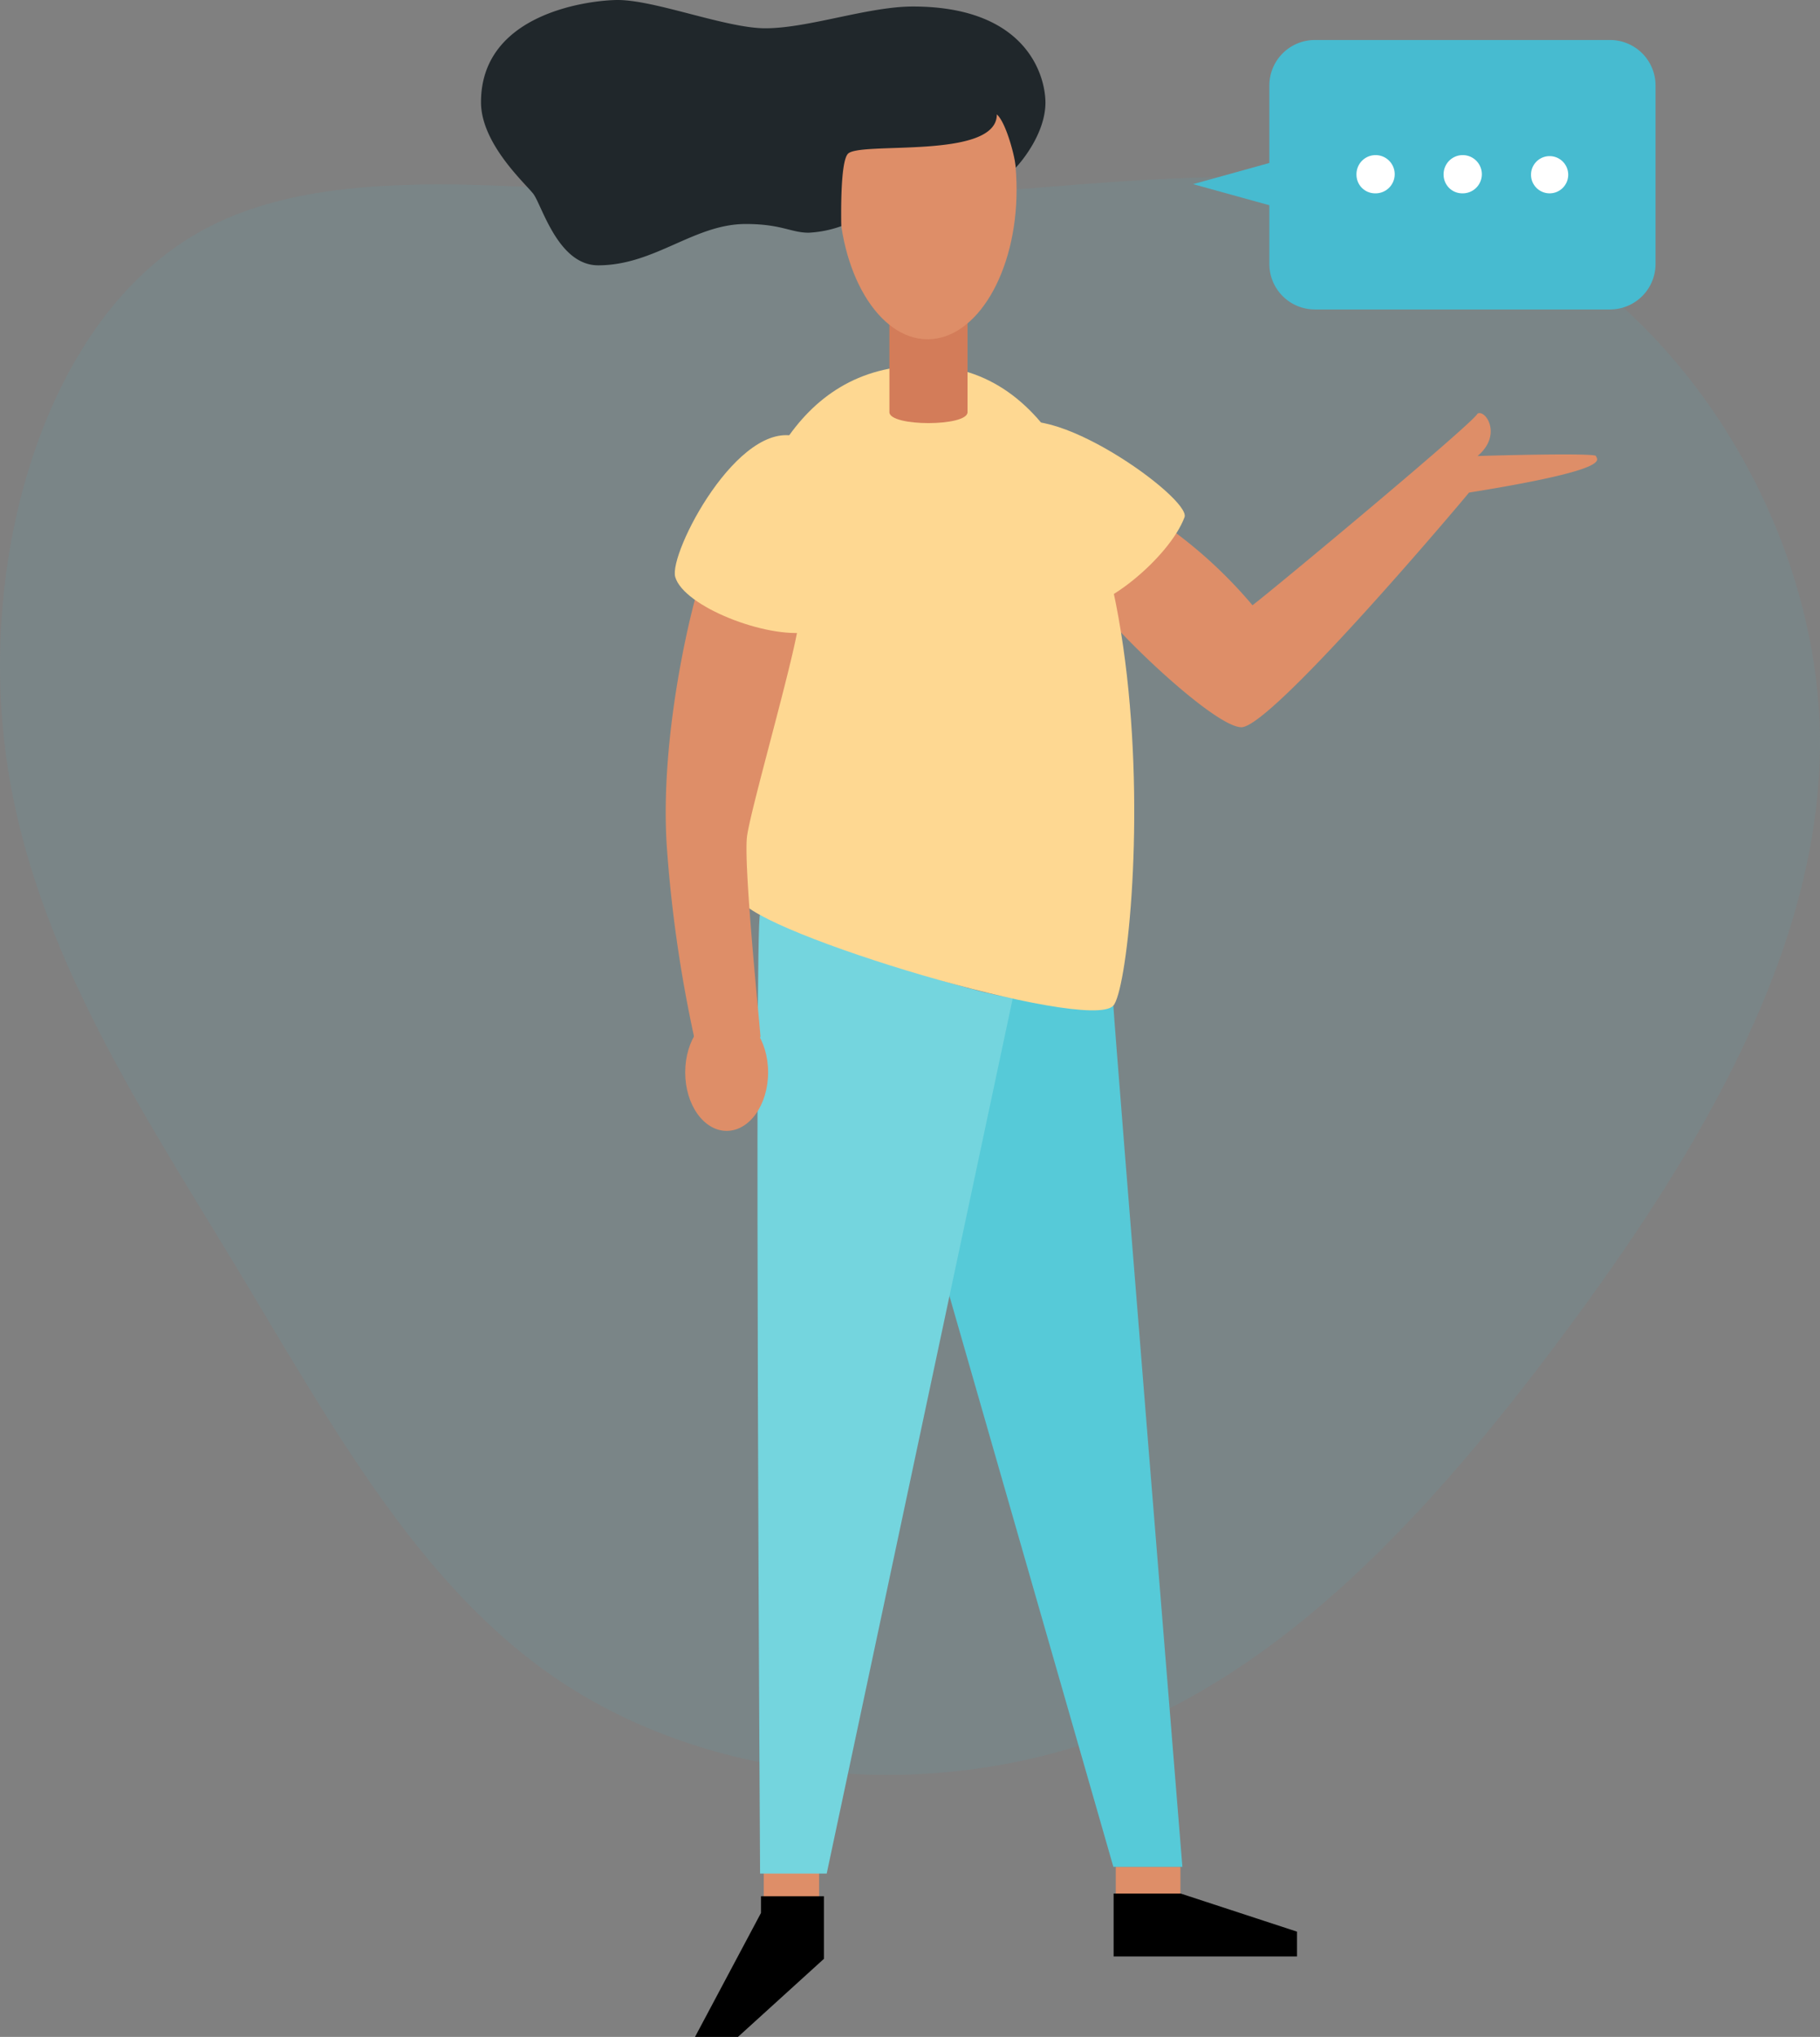
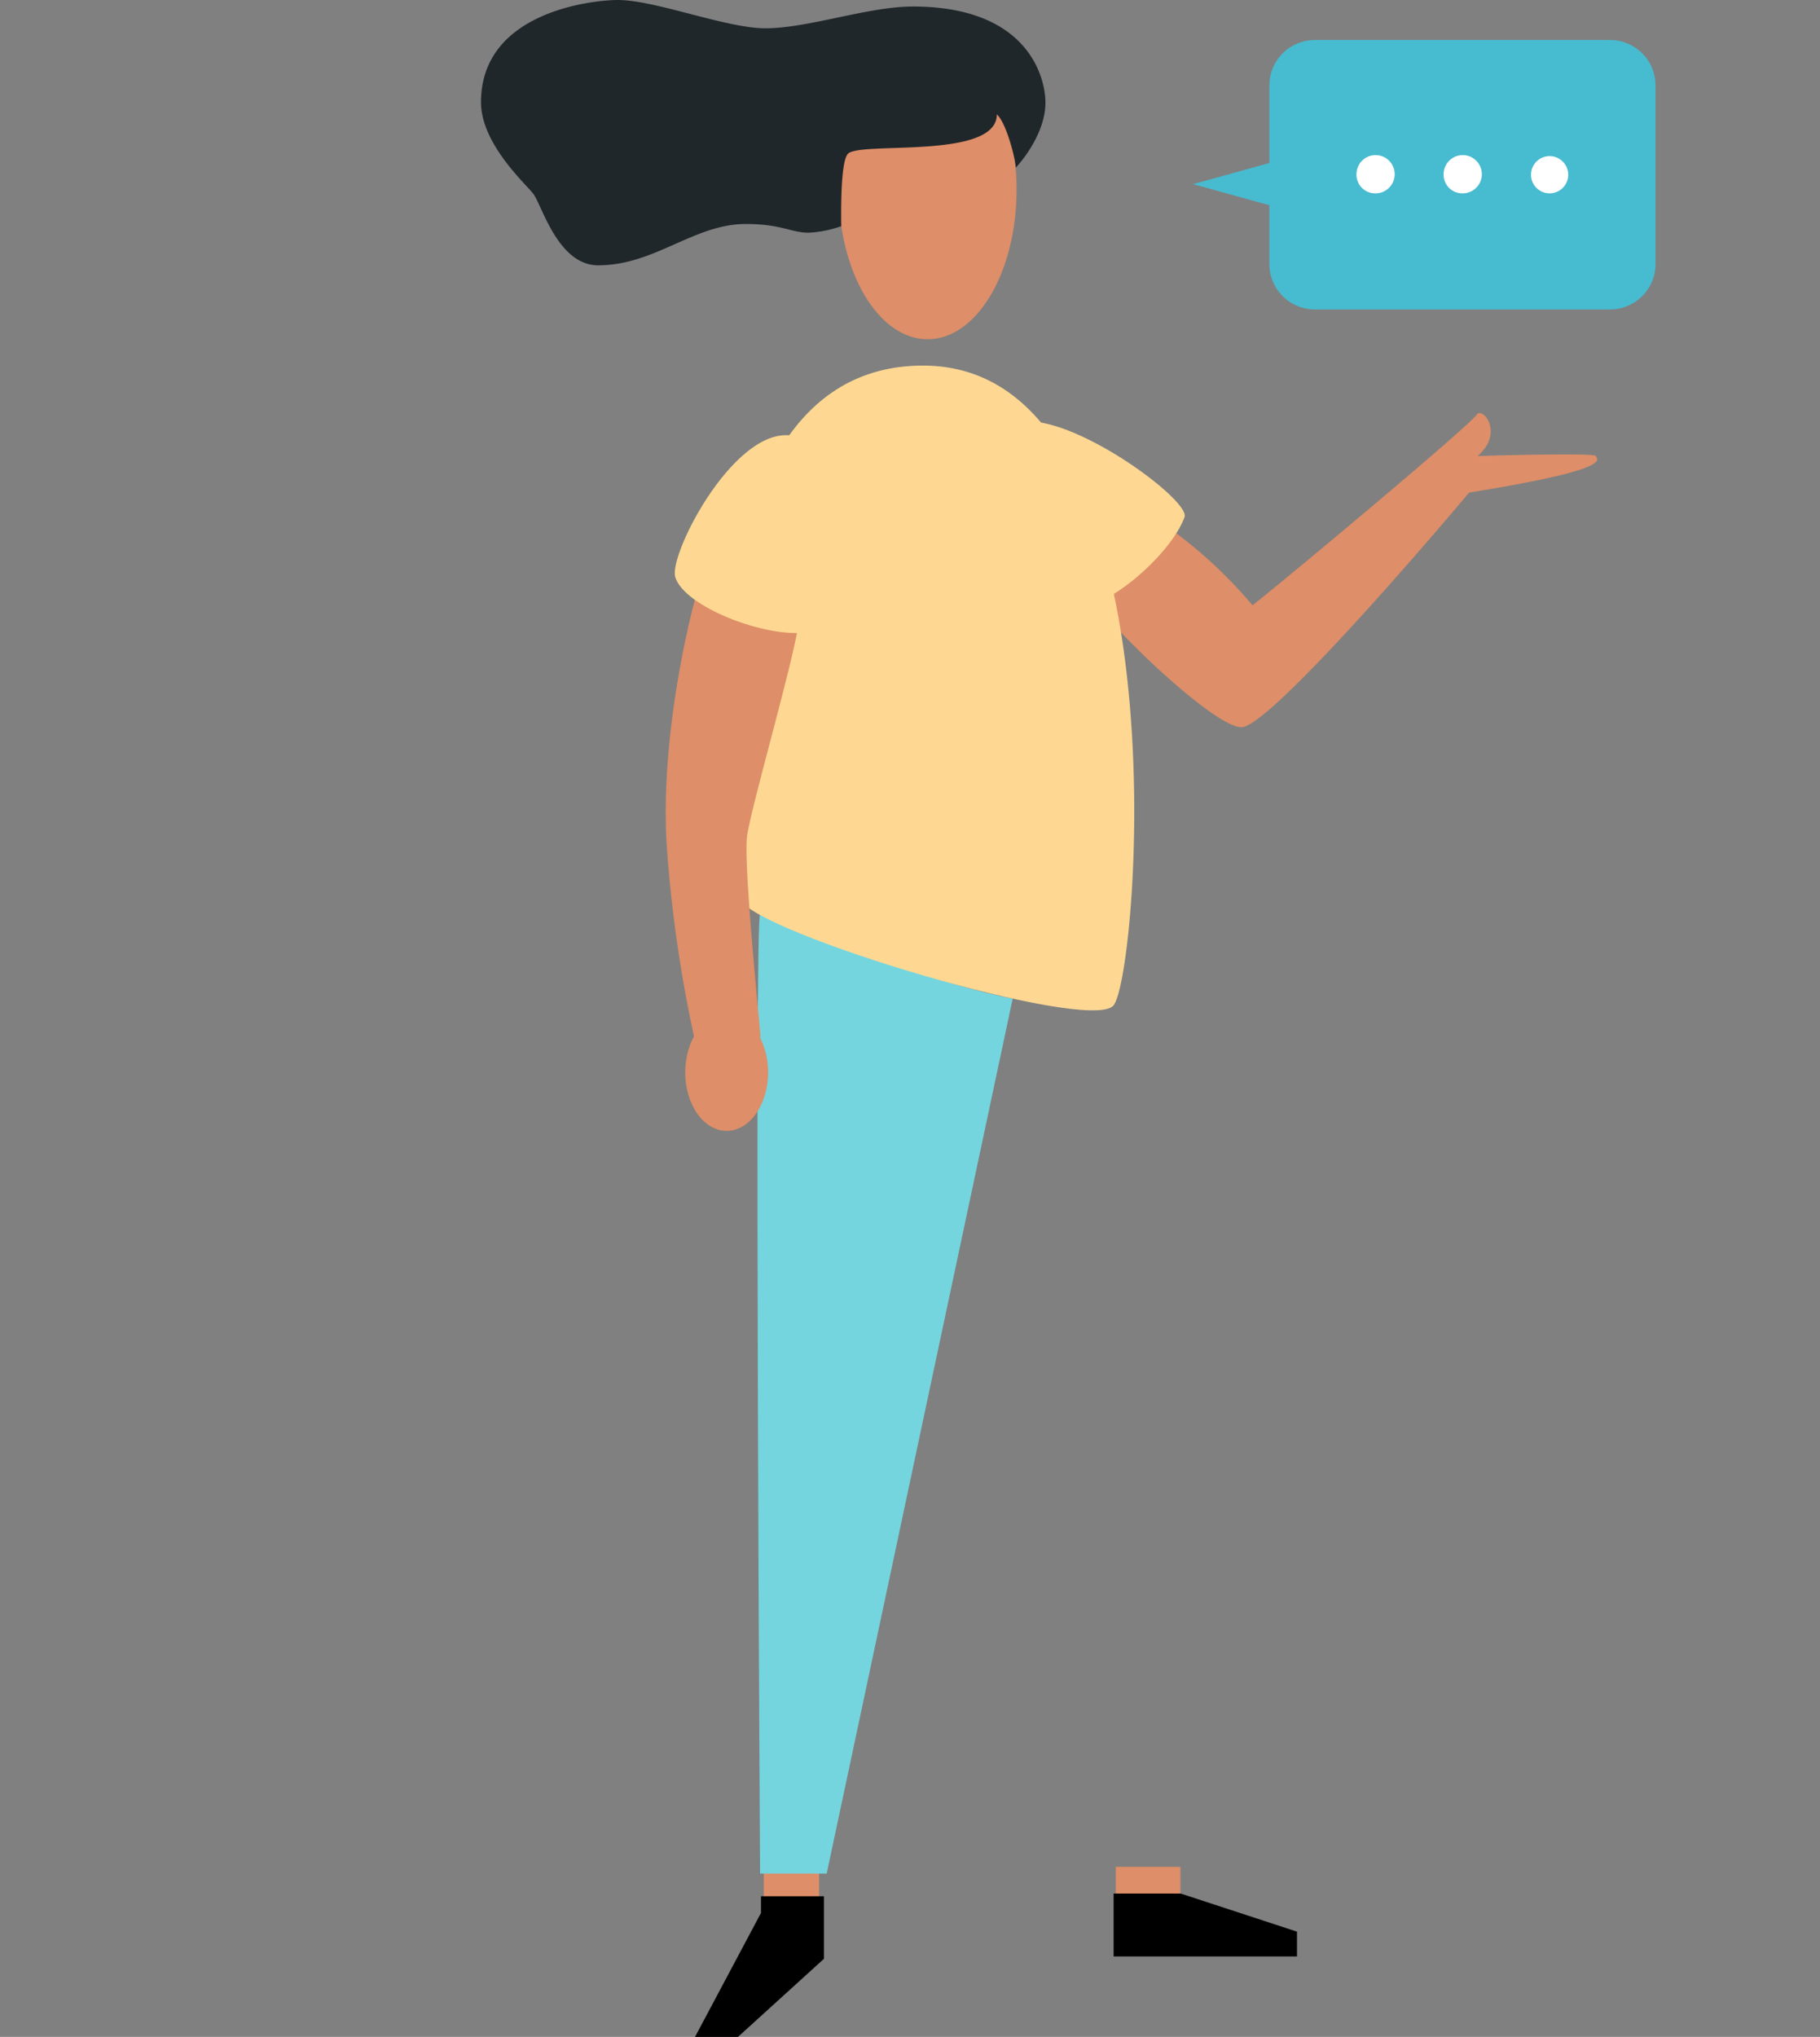
<svg xmlns="http://www.w3.org/2000/svg" id="Group_7343" data-name="Group 7343" width="160" height="179" viewBox="0 0 160 179">
  <rect x="0" y="0" width="160" height="179" fill="#808080" stroke="none" />
-   <path id="Path_2939" data-name="Path 2939" d="M130.523,19.143c16.622,6.966,28.9,26.05,29.459,44.86.522,18.844-10.687,37.376-22.589,53.346-11.867,15.934-24.425,29.271-39.87,35.129-15.474,5.854-33.864,4.228-47.05-3.949-13.15-8.146-21.061-22.867-29.842-37.417C11.852,96.6,2.277,82.223.368,65.076-1.575,47.964,4.185,28.012,17.406,20.459s33.865-2.7,54.684-2.874,41.778-5.369,58.433,1.558Z" transform="translate(0 0)" fill="#47bbd0" opacity="0.1" />
  <path id="Path_2940" data-name="Path 2940" d="M72.01,164.054H67.144V167.4h4.865v-3.345Zm31.764,0H98.089V167.4h5.685Z" transform="translate(0)" fill="#de8e68" />
-   <path id="Path_2941" data-name="Path 2941" d="M97.879,88.392c.133,2.522,6.067,75.663,6.067,75.663H97.879L82.1,109.128s4.1-21.979,4.388-21.921C87.844,87.551,95.265,88.869,97.879,88.392Z" transform="translate(0 0)" fill="#56cad8" />
  <path id="Path_2942" data-name="Path 2942" d="M89.027,87.76l-16.35,76.887H66.82s-.515-84.263,0-84.263c5.5,2.331,15.873,6.153,22.207,7.377Z" transform="translate(0)" fill="#74d5de" />
  <path id="Path_2943" data-name="Path 2943" d="M102.076,45.906a40.442,40.442,0,0,1,8.032,7.282c1.564-1.166,19.421-16.016,19.783-16.838.706-.4,2.213,1.873,0,3.727,1.508-.057,10.417-.287,10.417,0s1.927,1.108-11.161,3.21c-1.736,2.1-17.456,20.622-20.012,20.622S96.162,53.78,95.723,51.965s6.353-6.059,6.353-6.059Z" transform="translate(0)" fill="#de8e68" />
  <path id="Path_2944" data-name="Path 2944" d="M88.474,37.669c-4.083,3.8,3.395,15.27,5.513,15.767,2.69.65,8.833-4.453,10.149-7.989C104.728,43.785,91.831,34.554,88.474,37.669Z" transform="translate(0)" fill="#fed892" />
  <path id="Path_2945" data-name="Path 2945" d="M81.148,32.127c-22.7,0-17.552,43.9-16.1,46.9S95.57,90.742,97.86,88.391,104.365,32.127,81.148,32.127Z" transform="translate(0)" fill="#fed892" />
-   <path id="Path_2946" data-name="Path 2946" d="M85.059,26.221H78.19v10c0,1.28,6.868,1.28,6.868,0v-10Z" transform="translate(0)" fill="#d37c59" />
  <path id="Path_2947" data-name="Path 2947" d="M81.548,29.814c4.32,0,7.822-5.887,7.822-13.149s-3.5-13.149-7.822-13.149S73.726,9.4,73.726,16.666,77.228,29.814,81.548,29.814Z" transform="translate(0 0)" fill="#de8e68" />
  <path id="Path_2948" data-name="Path 2948" d="M80.251.573c-3.95,0-9.176,1.912-12.973,1.912C63.844,2.485,57.606,0,54.305,0c-2.1,0-12.019.975-12.019,8.982,0,3.613,3.816,7.072,4.579,8.027s2.156,6.307,5.723,6.307c4.98,0,8.413-3.631,12.973-3.631,3.148,0,3.968.765,5.533.765a9.992,9.992,0,0,0,2.861-.574c0-.592-.114-5.542.573-6.345.954-1.147,13.106.554,13.106-3.478.859.764,1.66,4.013,1.66,4.682.553-.573,2.614-3.058,2.614-5.733C91.888,6.555,90.17.573,80.25.573Z" transform="translate(0 0)" fill="#20272b" />
  <path id="Path_2949" data-name="Path 2949" d="M63.882,99.38c2.013,0,3.644-2.3,3.644-5.14S65.9,89.1,63.882,89.1s-3.644,2.3-3.644,5.141S61.87,99.38,63.882,99.38Z" transform="translate(0)" fill="#de8e68" />
  <path id="Path_2950" data-name="Path 2950" d="M61.574,51.123c-.477,1.07-3.625,13.016-2.957,23.221a117.392,117.392,0,0,0,2.4,16.761c0,.8,5.837.478,5.837,0s-1.507-15-1.183-17.583,4.694-17.506,4.58-19.34-8.681-3.059-8.681-3.059Z" transform="translate(0 0)" fill="#de8e68" />
  <path id="Path_2951" data-name="Path 2951" d="M70.14,38.4C64.93,36.732,58.77,48.64,59.36,50.7c.745,2.6,8.014,5.428,11.657,4.854,1.717-.286,3.4-15.786-.877-17.162Z" transform="translate(0)" fill="#fed892" />
  <path id="Path_2952" data-name="Path 2952" d="M66.9,166.635v1.471L61.1,179h3.777l7.555-6.861v-5.5H66.9Zm31-.23v5.524h16.121V169.75L103.793,166.4H97.9Z" transform="translate(0)" />
  <path id="Path_2953" data-name="Path 2953" d="M104.888,16.183l17.585,4.862V11.3Z" transform="translate(0)" fill="#47bbd0" />
  <path id="Path_2954" data-name="Path 2954" d="M141.542,3.516H115.591a4,4,0,0,0-4,4V23.194a4,4,0,0,0,4,4h25.951a4,4,0,0,0,4-4V7.515a4,4,0,0,0-4-4Z" transform="translate(0)" fill="#47bbd0" />
  <path id="Path_2955" data-name="Path 2955" d="M120.884,16.99a1.68,1.68,0,1,0-1.633-1.635,1.634,1.634,0,0,0,1.633,1.635Zm7.661,0a1.68,1.68,0,1,0-1.633-1.635A1.634,1.634,0,0,0,128.545,16.99Zm7.682,0a1.635,1.635,0,1,0-1.632-1.635A1.634,1.634,0,0,0,136.227,16.99Z" transform="translate(0 0)" fill="#fff" />
</svg>